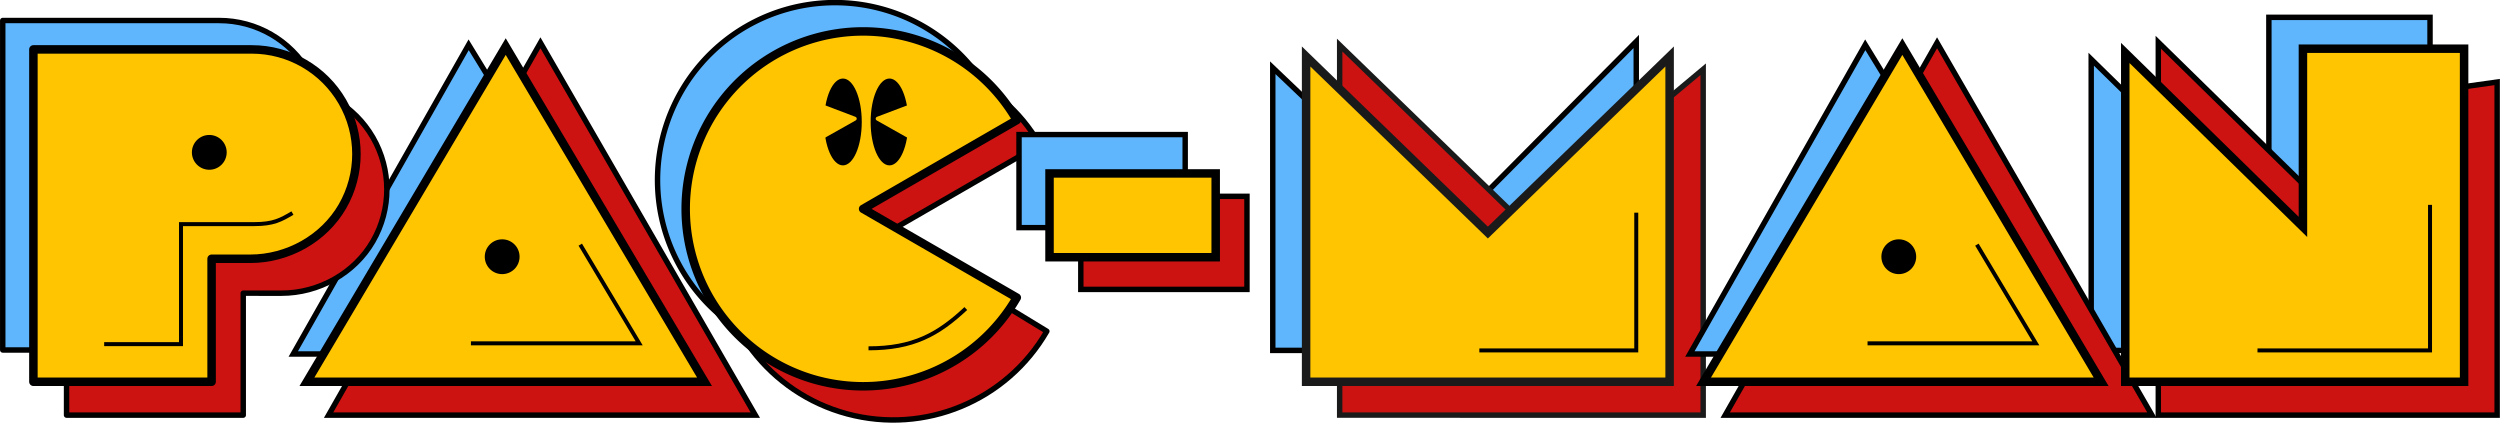
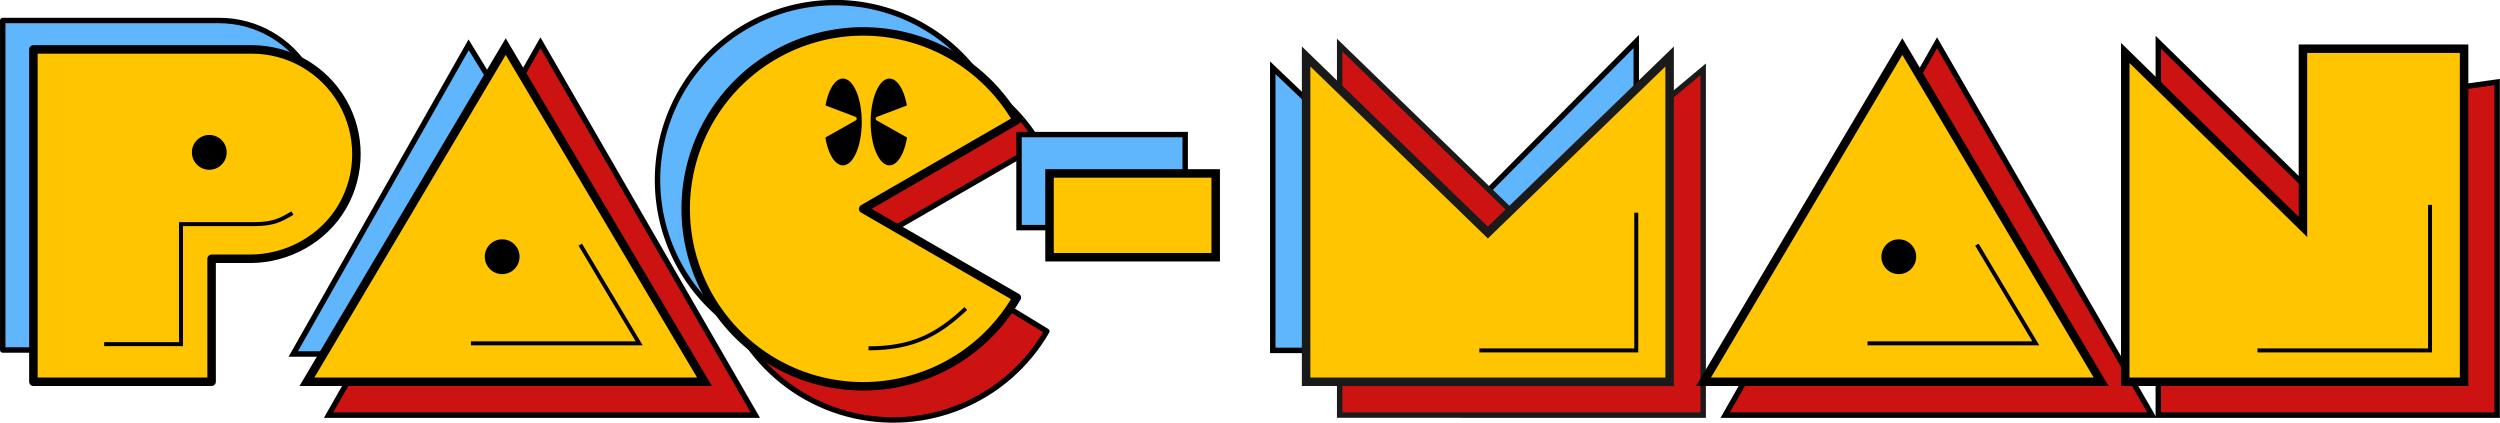
<svg xmlns="http://www.w3.org/2000/svg" xmlns:ns1="http://www.inkscape.org/namespaces/inkscape" xmlns:ns2="http://sodipodi.sourceforge.net/DTD/sodipodi-0.dtd" ns1:version="1.0 (4035a4fb49, 2020-05-01)" ns2:docname="Pac-Man TV show.svg" id="svg8" version="1.1" viewBox="0 0 46.083 7.794" height="7.794mm" width="46.083mm">
  <defs id="defs2" />
  <ns2:namedview fit-margin-bottom="0" fit-margin-right="0" fit-margin-left="0" fit-margin-top="0" ns1:window-maximized="1" ns1:window-y="-8" ns1:window-x="-8" ns1:window-height="1017" ns1:window-width="1920" showgrid="false" ns1:document-rotation="0" ns1:current-layer="layer1" ns1:document-units="mm" ns1:cy="16.27061" ns1:cx="291.5735" ns1:zoom="0.98994949" ns1:pageshadow="2" ns1:pageopacity="0.0" borderopacity="1.0" bordercolor="#666666" pagecolor="#ffffff" id="base" />
  <g transform="translate(-3.626,-166.583)" id="layer1" ns1:groupmode="layer" ns1:label="Layer 1">
    <g transform="matrix(0.277,0,0,0.277,2.622,126.072)" id="g1253">
-       <path ns2:nodetypes="ccccccc" id="path1172-8" d="m 142.785,150.19 11.823,11.576 v -14.363 h 10.725 v 22.166 H 142.785 Z" style="fill:#5fb6fd;fill-opacity:1;stroke:#000000;stroke-width:0.362;stroke-linecap:butt;stroke-linejoin:miter;stroke-miterlimit:4;stroke-dasharray:none;stroke-opacity:1" />
      <path ns2:nodetypes="ccccccc" id="path1172-0" d="m 147.251,149.062 11.823,11.576 v -7.418 l 10.725,-1.512 v 22.166 h -22.548 z" style="fill:#cd1312;fill-opacity:1;stroke:#000000;stroke-width:0.362;stroke-linecap:butt;stroke-linejoin:miter;stroke-miterlimit:4;stroke-dasharray:none;stroke-opacity:1" />
      <path style="fill:#5fb6fd;fill-opacity:1;stroke:#000000;stroke-width:0.362;stroke-linecap:butt;stroke-linejoin:miter;stroke-miterlimit:4;stroke-dasharray:none;stroke-opacity:1" d="m 112.511,169.568 v -20.559 l -10.5,10.58 -1.595,2.696 -12.095,-11.528 v 18.811 z" id="path1123-4-7" ns2:nodetypes="ccccccc" />
      <path style="fill:#cd1312;fill-opacity:1;stroke:#1a1a1a;stroke-width:0.362;stroke-linecap:butt;stroke-linejoin:miter;stroke-miterlimit:4;stroke-dasharray:none;stroke-opacity:1" d="m 116.965,173.874 v -23.016 L 104.87,160.969 92.774,149.251 v 24.622 z" id="path1123-4-4" ns2:nodetypes="cccccc" />
      <path d="m 73.288,168.292 c -2.672,4.628 -8.12,6.885 -13.282,5.501 -5.162,-1.383 -8.751,-6.061 -8.751,-11.405 10e-7,-5.344 3.589,-10.022 8.751,-11.405 5.162,-1.383 10.137,0.259 12.809,4.887 l -10.226,5.904 z" style="fill:#cd1312;fill-opacity:1;stroke:#000000;stroke-width:0.362;stroke-linecap:round;stroke-linejoin:round;stroke-miterlimit:4;stroke-dasharray:none" id="path890-92" ns2:nodetypes="csssccc" />
      <path id="path890-9" style="fill:#5fb6fd;fill-opacity:1;stroke:#000000;stroke-width:0.362;stroke-linecap:round;stroke-linejoin:round;stroke-miterlimit:4;stroke-dasharray:none" d="m 63.453,169.241 a 11.807,11.807 0 0 1 -15.042,-6.186 11.807,11.807 0 0 1 5.406,-15.339 11.807,11.807 0 0 1 15.597,4.611 l -10.226,5.904 z" />
-       <path id="rect970-6-1" style="fill:#cd1312;fill-opacity:1;stroke:#000000;stroke-width:0.362;stroke-linecap:round;stroke-linejoin:miter;stroke-miterlimit:4;stroke-dasharray:none" d="M 75.547,159.315 H 86.605 v 6.193 H 75.547 Z" ns2:nodetypes="ccccc" />
      <path id="rect970-6" style="fill:#5fb6fd;fill-opacity:1;stroke:#000000;stroke-width:0.362;stroke-linecap:round;stroke-linejoin:miter;stroke-miterlimit:4;stroke-dasharray:none" d="m 71.436,155.204 h 11.058 v 6.193 H 71.436 Z" ns2:nodetypes="ccccc" />
      <path ns2:nodetypes="cccc" id="path856-6" d="m 23.14,169.806 11.671,-20.577 12.607,20.577 z" style="fill:#5fb6fd;fill-opacity:1;stroke:#000000;stroke-width:0.362;stroke-linecap:butt;stroke-linejoin:miter;stroke-miterlimit:4;stroke-dasharray:none;stroke-opacity:1" />
      <path ns2:nodetypes="cccc" id="path856-3" d="m 25.491,173.874 14.098,-24.778 14.298,24.778 z" style="fill:#cd1312;fill-opacity:1;stroke:#000000;stroke-width:0.362;stroke-linecap:butt;stroke-linejoin:miter;stroke-miterlimit:4;stroke-dasharray:none;stroke-opacity:1" />
-       <path ns2:nodetypes="csscccccc" d="m 22.461,151.947 c 2.467,0 4.747,1.316 5.981,3.453 1.234,2.137 1.234,4.769 0,6.906 -1.234,2.137 -3.613,3.453 -6.08,3.453 H 19.811 v 8.115 H 8.053 V 151.947 H 22.461" style="fill:#cd1312;fill-opacity:1;stroke:#000000;stroke-width:0.362;stroke-linecap:round;stroke-linejoin:round;stroke-miterlimit:4;stroke-dasharray:none" id="path849-5" />
      <path ns2:nodetypes="csscccccc" d="m 18.214,147.614 c 2.467,0 4.747,1.316 5.98,3.453 1.234,2.137 1.234,4.769 0,6.905 -1.234,2.137 -3.613,3.453 -6.08,3.453 h -2.55 v 8.114 H 3.807 V 147.614 H 18.214" style="fill:#5fb6fd;fill-opacity:1;stroke:#000000;stroke-width:0.362;stroke-linecap:round;stroke-linejoin:round;stroke-miterlimit:4;stroke-dasharray:none" id="path849-1" />
      <path id="path890" style="fill:#ffc500;fill-opacity:1;stroke:#000000;stroke-width:0.565;stroke-linecap:round;stroke-linejoin:round;stroke-miterlimit:4;stroke-dasharray:none" d="m 71.288,166.052 a 11.807,11.807 0 0 1 -13.282,5.501 11.807,11.807 0 0 1 -8.751,-11.405 11.807,11.807 0 0 1 8.751,-11.405 11.807,11.807 0 0 1 13.282,5.501 l -10.226,5.904 z" />
      <ellipse style="fill:#000000;stroke:none;stroke-width:0.1;stroke-linecap:round;stroke-linejoin:round;stroke-miterlimit:4;stroke-dasharray:none" id="path894" cx="59.718" cy="154.365" rx="1.253" ry="2.89" />
      <path id="path849" style="fill:#ffc500;fill-opacity:1;stroke:#000000;stroke-width:0.565;stroke-linecap:round;stroke-linejoin:round;stroke-miterlimit:4;stroke-dasharray:none" d="m 20.379,149.537 c 2.489,0 4.788,1.328 6.032,3.483 1.244,2.155 1.244,4.811 0,6.966 -1.244,2.155 -3.644,3.483 -6.133,3.483 h -2.572 v 8.185 H 5.847 V 149.537 H 20.379" ns2:nodetypes="csscccccc" />
      <path style="fill:none;stroke:#000000;stroke-width:0.265;stroke-linecap:butt;stroke-linejoin:miter;stroke-miterlimit:4;stroke-dasharray:none;stroke-opacity:1" d="m 10.557,169.148 h 5.112 v -7.985 h 4.878 c 1.28,0 1.774,-0.286 2.539,-0.735" id="path852" ns2:nodetypes="ccccc" />
      <circle style="fill:#000000;stroke:none;stroke-width:0.692;stroke-linecap:round;stroke-linejoin:round;stroke-miterlimit:4;stroke-dasharray:none" id="path854" cx="17.552" cy="156.388" r="1.158" />
      <path style="fill:#ffc500;fill-opacity:1;stroke:#000000;stroke-width:0.565;stroke-linecap:butt;stroke-linejoin:miter;stroke-miterlimit:4;stroke-dasharray:none;stroke-opacity:1" d="m 24.049,171.654 13.229,-22.306 13.229,22.306 z" id="path856" ns2:nodetypes="ccc" />
      <path style="fill:none;stroke:#000000;stroke-width:0.265;stroke-linecap:butt;stroke-linejoin:miter;stroke-miterlimit:4;stroke-dasharray:none;stroke-opacity:1" d="M 34.963,169.097 H 46.16 L 42.239,162.53" id="path873" />
      <circle r="1.158" cy="163.333" cx="37.042" id="path854-1" style="fill:#000000;stroke:none;stroke-width:0.692;stroke-linecap:round;stroke-linejoin:round;stroke-miterlimit:4;stroke-dasharray:none" />
      <path style="fill:none;stroke:#000000;stroke-width:0.265px;stroke-linecap:butt;stroke-linejoin:miter;stroke-opacity:1" d="m 61.421,169.428 c 2.97,0 4.637,-0.927 6.473,-2.646" id="path892" ns2:nodetypes="cc" />
      <path style="fill:#ffc500;fill-opacity:1;stroke:#ffc500;stroke-width:0.265px;stroke-linecap:butt;stroke-linejoin:round;stroke-opacity:1" d="m 58.248,155.417 2.255,-1.27 -3.04,-1.153" id="path896" />
      <ellipse ry="2.89" rx="1.253" cy="154.365" cx="-62.815" id="path894-9" style="fill:#000000;stroke:none;stroke-width:0.1;stroke-linecap:round;stroke-linejoin:round;stroke-miterlimit:4;stroke-dasharray:none" transform="scale(-1,1)" />
      <path id="path896-7" d="m 64.285,155.417 -2.255,-1.27 3.04,-1.153" style="fill:#ffc500;fill-opacity:1;stroke:#ffc500;stroke-width:0.265px;stroke-linecap:butt;stroke-linejoin:round;stroke-opacity:1" />
      <rect style="fill:#ffc500;fill-opacity:1;stroke:#000000;stroke-width:0.565;stroke-linecap:round;stroke-linejoin:miter;stroke-miterlimit:4;stroke-dasharray:none" id="rect970" width="11.058" height="5.579" x="73.466" y="157.789" />
-       <path style="fill:#5fb6fd;fill-opacity:1;stroke:#000000;stroke-width:0.362;stroke-linecap:butt;stroke-linejoin:miter;stroke-miterlimit:4;stroke-dasharray:none;stroke-opacity:1" d="m 116.079,169.806 11.671,-20.577 12.607,20.577 z" id="path856-6-1" ns2:nodetypes="cccc" />
      <path style="fill:#cd1312;fill-opacity:1;stroke:#000000;stroke-width:0.362;stroke-linecap:butt;stroke-linejoin:miter;stroke-miterlimit:4;stroke-dasharray:none;stroke-opacity:1" d="m 118.43,173.874 14.098,-24.778 14.298,24.778 z" id="path856-3-3" ns2:nodetypes="cccc" />
      <path ns2:nodetypes="ccc" id="path856-0" d="m 116.988,171.654 13.229,-22.306 13.229,22.306 z" style="fill:#ffc500;fill-opacity:1;stroke:#000000;stroke-width:0.565;stroke-linecap:butt;stroke-linejoin:miter;stroke-miterlimit:4;stroke-dasharray:none;stroke-opacity:1" />
      <path id="path873-4" d="m 127.902,169.097 h 11.198 l -3.921,-6.567" style="fill:none;stroke:#000000;stroke-width:0.265;stroke-linecap:butt;stroke-linejoin:miter;stroke-miterlimit:4;stroke-dasharray:none;stroke-opacity:1" />
      <circle style="fill:#000000;stroke:none;stroke-width:0.692;stroke-linecap:round;stroke-linejoin:round;stroke-miterlimit:4;stroke-dasharray:none" id="path854-1-1" cx="129.981" cy="163.333" r="1.158" />
      <path ns2:nodetypes="ccccc" id="path1123-4" d="m 114.731,171.654 v -21.646 l -12.095,11.717 -12.095,-11.717 v 21.646 z" style="fill:#ffc500;fill-opacity:1;stroke:#1a1a1a;stroke-width:0.565;stroke-linecap:butt;stroke-linejoin:miter;stroke-miterlimit:4;stroke-dasharray:none;stroke-opacity:1" />
      <path style="fill:none;stroke:#000000;stroke-width:0.265;stroke-linecap:butt;stroke-linejoin:miter;stroke-miterlimit:4;stroke-dasharray:none;stroke-opacity:1" d="m 102.069,169.568 h 10.442 v -9.166" id="path1140" />
      <path style="fill:#ffc500;fill-opacity:1;stroke:#000000;stroke-width:0.565;stroke-linecap:butt;stroke-linejoin:miter;stroke-miterlimit:4;stroke-dasharray:none;stroke-opacity:1" d="m 145.052,149.772 11.823,11.576 v -11.859 h 10.725 v 22.166 h -22.548 z" id="path1172" ns2:nodetypes="ccccccc" />
      <path id="path1140-3" d="m 153.852,169.568 h 11.481 v -9.686" style="fill:none;stroke:#000000;stroke-width:0.265;stroke-linecap:butt;stroke-linejoin:miter;stroke-miterlimit:4;stroke-dasharray:none;stroke-opacity:1" ns2:nodetypes="ccc" />
    </g>
  </g>
</svg>